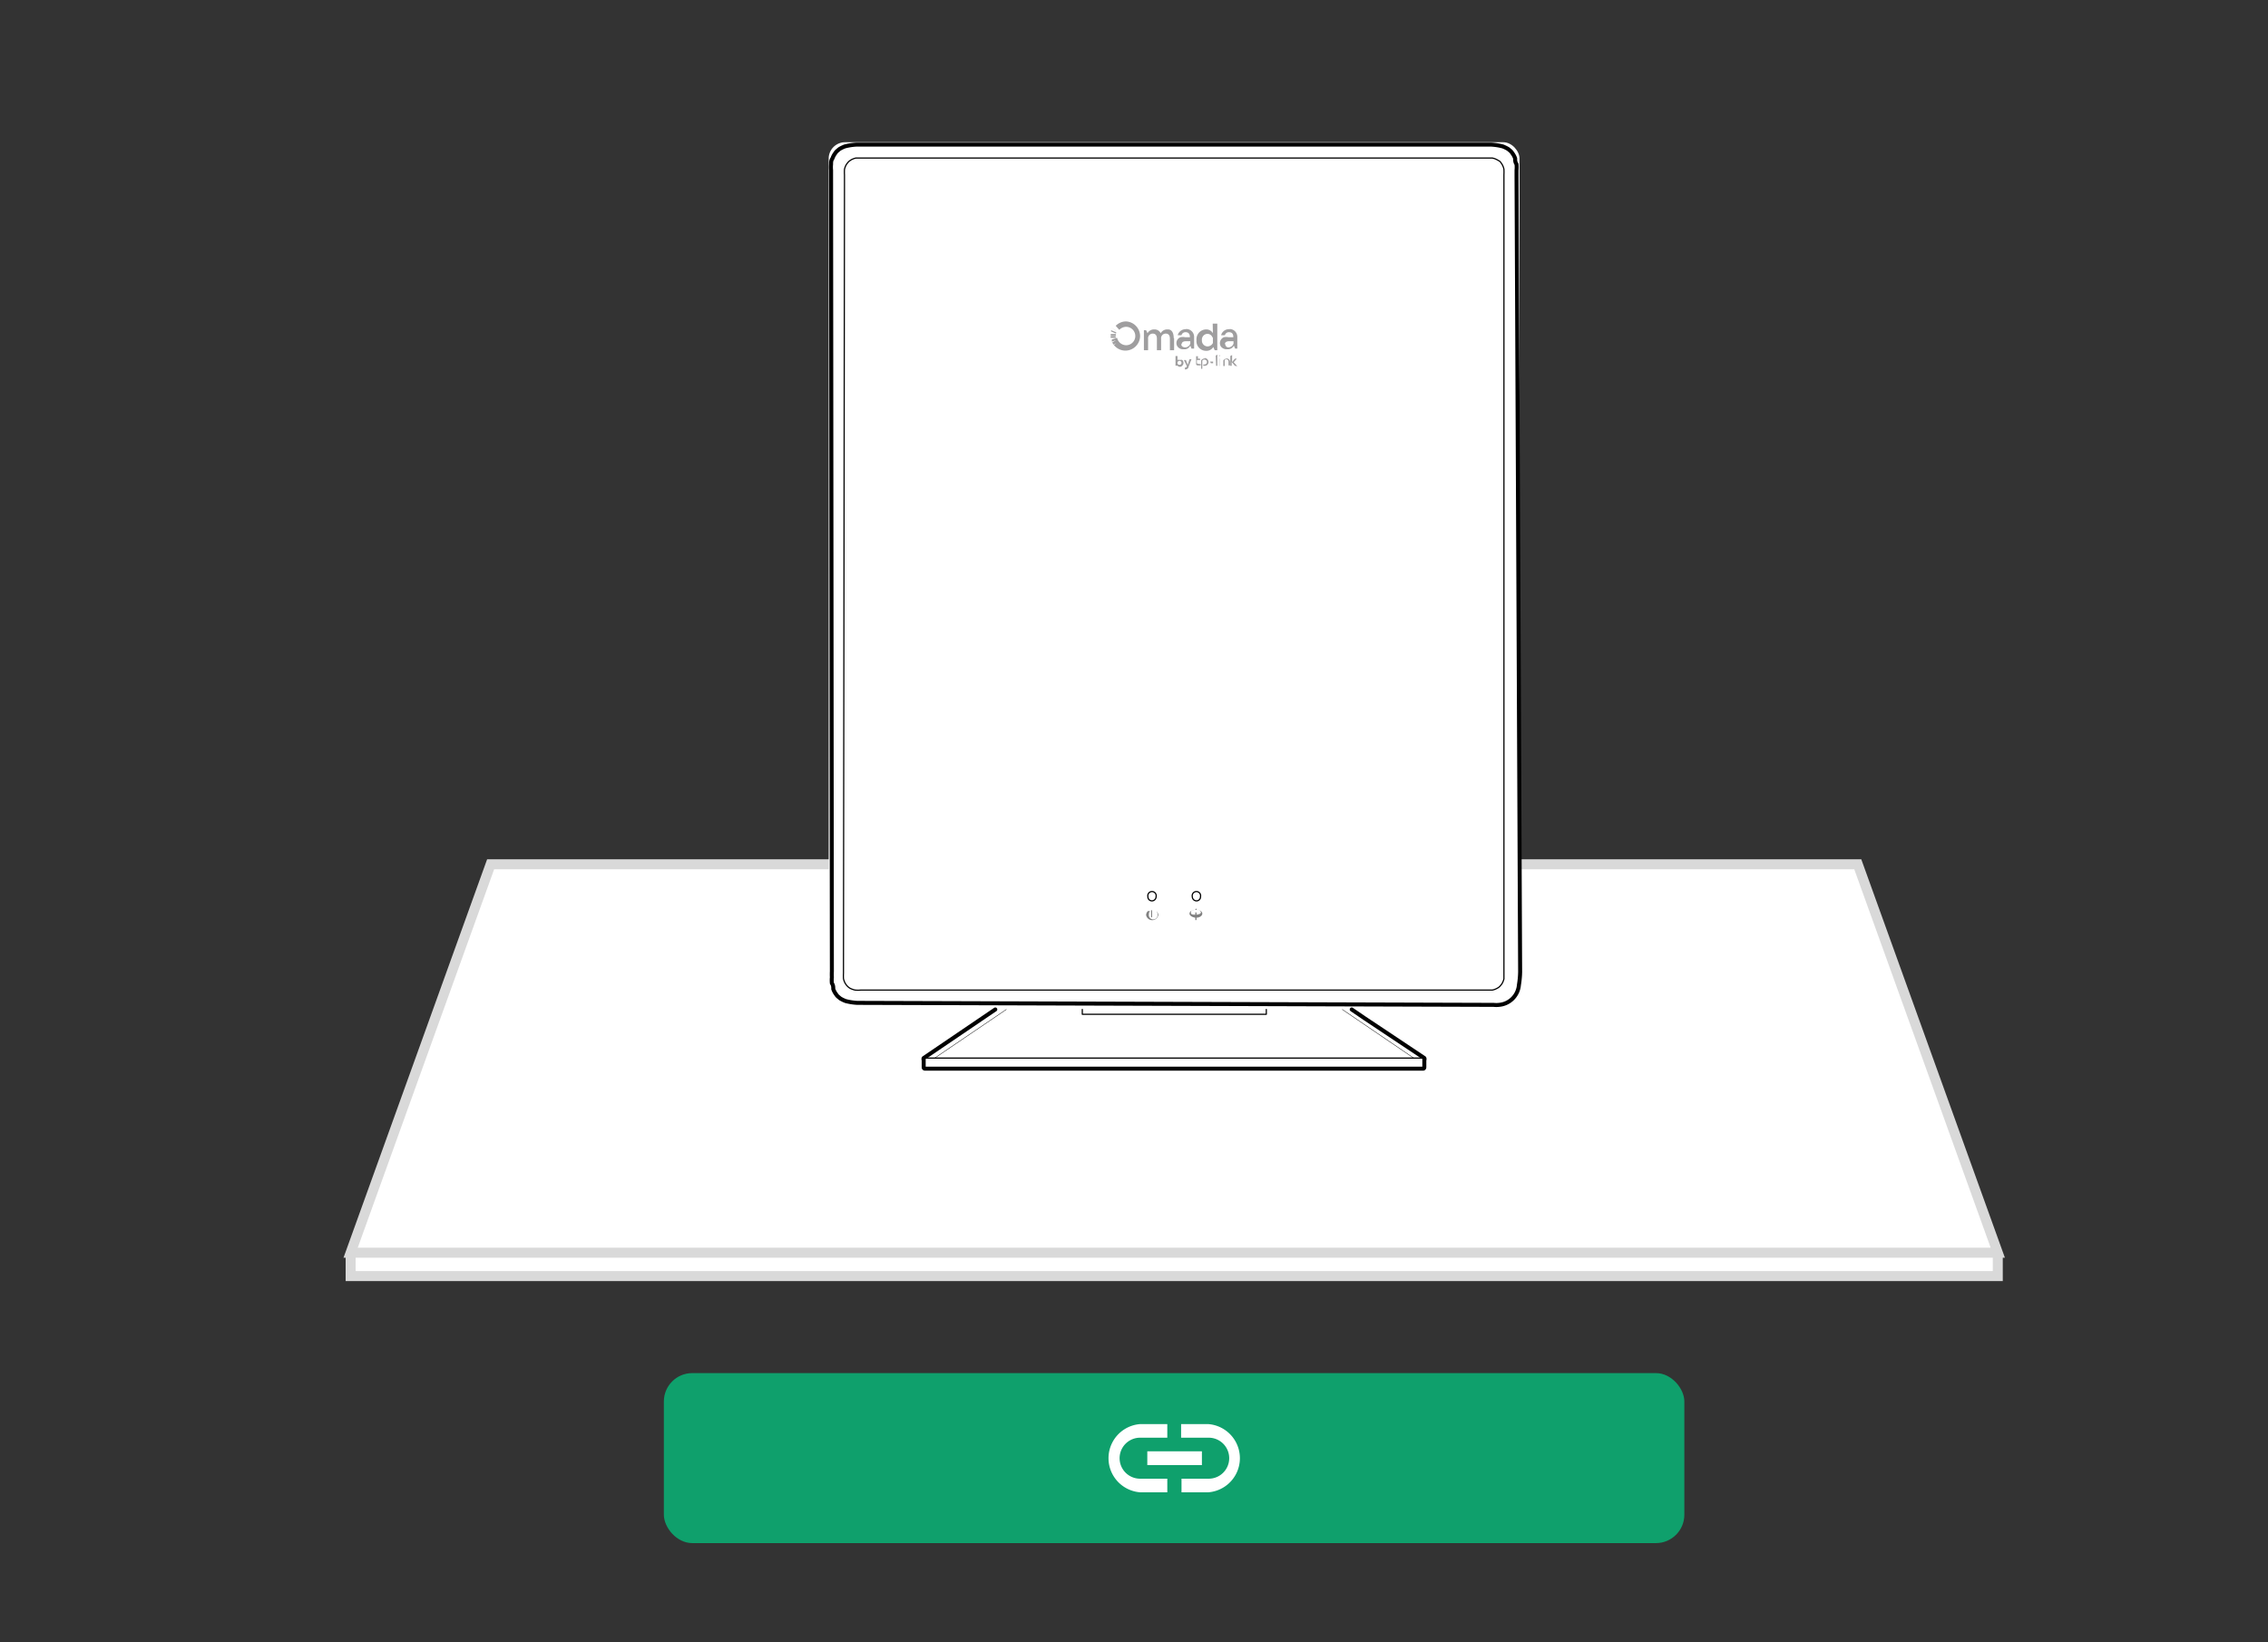
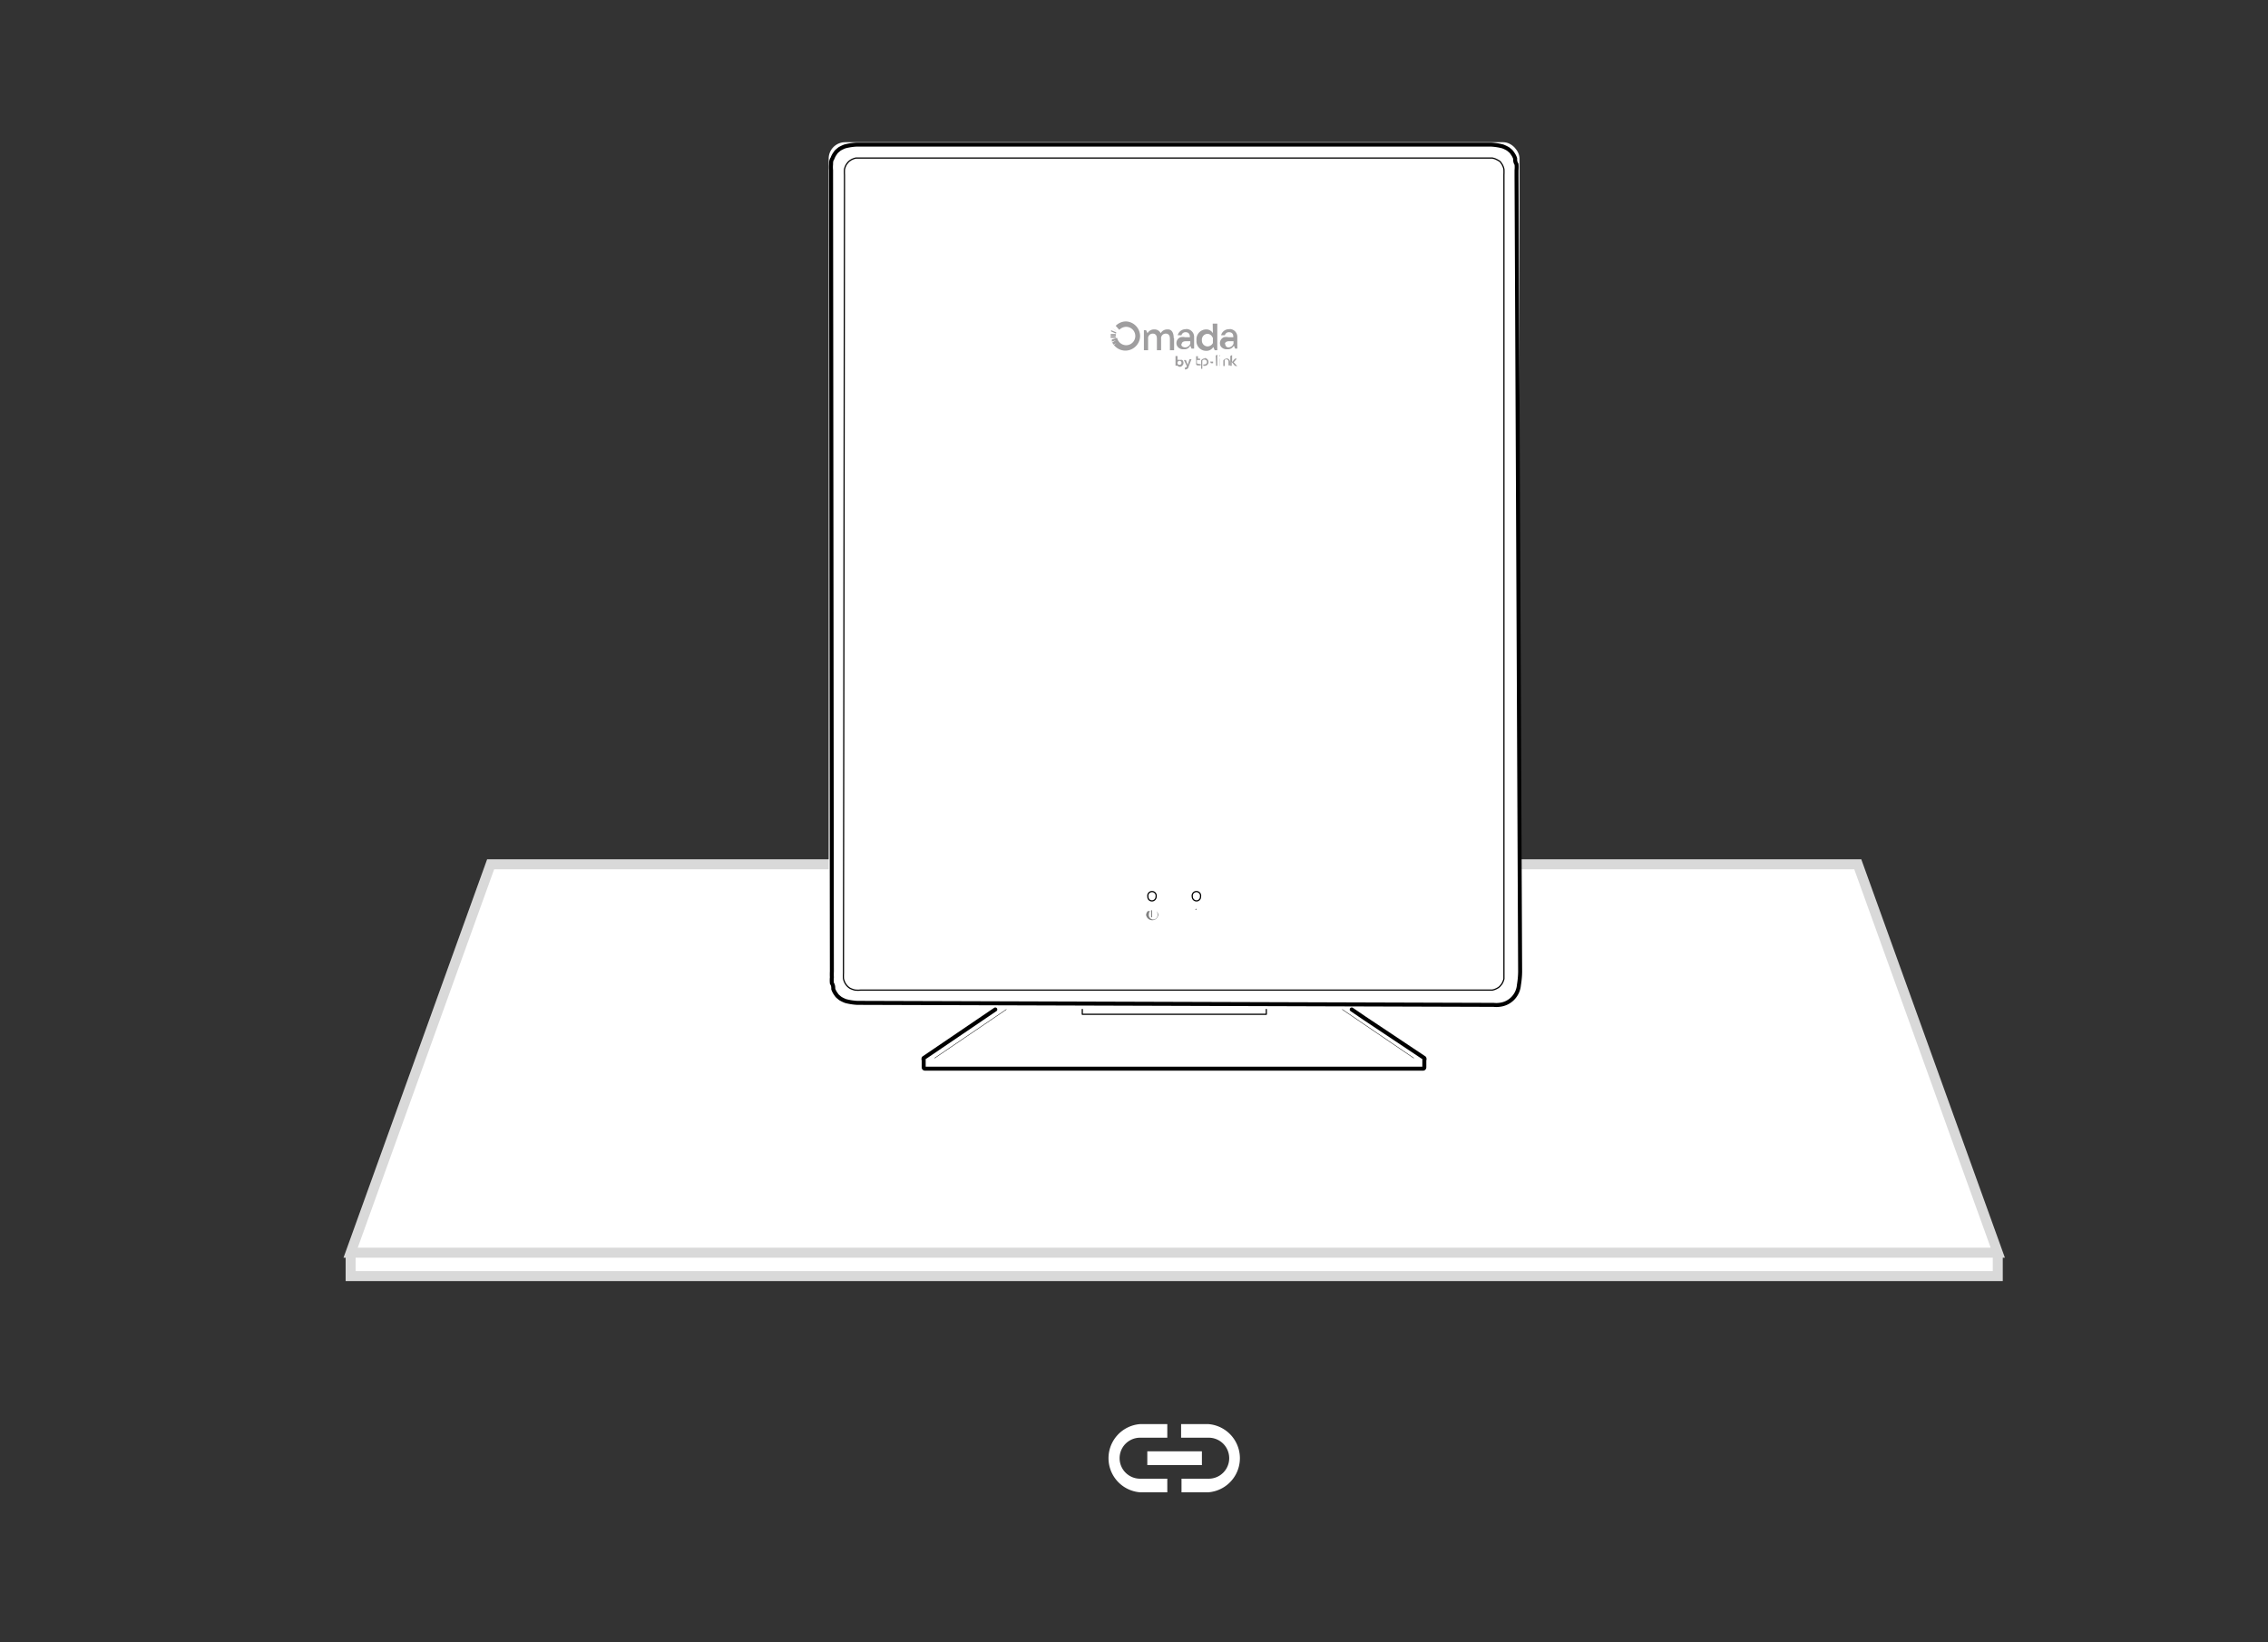
<svg xmlns="http://www.w3.org/2000/svg" id="图层_1" data-name="图层 1" viewBox="0 0 113.39 82.11">
  <rect x="0" y="0" width="113.39" height="82.11" fill="#333333" stroke="none" />
  <defs>
    <style>
      .cls-1, .cls-2, .cls-3 {
        fill: #fff;
      }

      .cls-1 {
        stroke: #d9d9d9;
        stroke-miterlimit: 10;
        stroke-width: 0.5px;
      }

      .cls-3, .cls-4, .cls-7 {
        stroke: #000;
        stroke-linecap: round;
        stroke-linejoin: round;
      }

      .cls-3 {
        stroke-width: 0.2px;
      }

      .cls-4, .cls-7 {
        fill: none;
      }

      .cls-4 {
        stroke-width: 0.06px;
      }

      .cls-5 {
        fill: gray;
      }

      .cls-6 {
        fill: #9f9e9f;
      }

      .cls-7 {
        stroke-width: 0.02px;
      }

      .cls-8 {
        fill: #0fa06c;
      }
    </style>
  </defs>
  <g>
    <g>
      <polyline class="cls-1" points="99.88 62.63 99.88 63.8 17.53 63.8 17.53 62.63" />
      <polygon class="cls-1" points="99.88 62.63 17.53 62.63 24.53 43.21 92.88 43.21 99.88 62.63" />
    </g>
    <g>
      <g>
        <rect class="cls-2" x="41.43" y="7.11" width="34.54" height="43.16" rx="0.82" />
        <g>
          <g>
            <g id="SPLINE">
              <path class="cls-3" d="M41.55,8.8c0-.09,0-.19,0-.29a1.53,1.53,0,0,1,0-.3c0-.1,0-.19.07-.29a.94.94,0,0,1,.14-.26.48.48,0,0,1,.09-.11l.12-.1a1.69,1.69,0,0,1,.27-.13,2.91,2.91,0,0,1,.58-.09H74.55a2.91,2.91,0,0,1,.58.09,1.69,1.69,0,0,1,.27.13l.12.1a.48.48,0,0,1,.09.11.94.94,0,0,1,.14.26c0,.1,0,.19.07.29a1.53,1.53,0,0,1,0,.3c0,.1,0,.2,0,.29L76,48.59a4.35,4.35,0,0,1-.06.65,1.09,1.09,0,0,1-1,1,1.15,1.15,0,0,1-.26,0l-31.82-.1a2.91,2.91,0,0,1-.58-.09,1.69,1.69,0,0,1-.27-.13l-.12-.1a.48.48,0,0,1-.09-.11.94.94,0,0,1-.14-.26c0-.1,0-.19-.07-.29a1.53,1.53,0,0,1,0-.3,2.81,2.81,0,0,1,0-.29Z" />
            </g>
            <g id="CIRCLE">
              <path class="cls-4" d="M59.61,44.83a.21.21,0,1,1,.41,0,.2.2,0,0,1-.2.21.21.21,0,0,1-.21-.21Z" />
            </g>
            <g id="CIRCLE-2" data-name="CIRCLE">
              <path class="cls-4" d="M57.39,44.83a.21.21,0,1,1,.41,0,.21.21,0,0,1-.21.21.2.2,0,0,1-.2-.21Z" />
            </g>
            <g id="SPLINE-2" data-name="SPLINE">
              <path class="cls-4" d="M42.17,48.07v.29c0,.09,0,.19,0,.29a2.7,2.7,0,0,0,0,.28.81.81,0,0,0,.11.27.71.71,0,0,0,.2.2,1,1,0,0,0,.27.1,1.45,1.45,0,0,0,.29,0H74.32l.29,0a.82.82,0,0,0,.26-.1.47.47,0,0,0,.12-.09l.09-.11a.85.85,0,0,0,.11-.26c0-.1,0-.2,0-.29s0-.39,0-.58V9.32c0-.19,0-.38,0-.58a2.7,2.7,0,0,0,0-.28.81.81,0,0,0-.11-.27L75,8.08A.94.94,0,0,0,74.87,8a.79.79,0,0,0-.27-.1l-.28,0H43.09l-.29,0a.82.82,0,0,0-.26.1.94.94,0,0,0-.12.09l-.09.11a.81.81,0,0,0-.11.27,2.7,2.7,0,0,0,0,.28c0,.2,0,.39,0,.58Z" />
            </g>
          </g>
          <g>
            <g>
-               <path class="cls-5" d="M59.71,45.49c-.14,0-.24.1-.24.19s.13.18.29.2V46s0,0,.06,0a0,0,0,0,0,0,0v-.12c.16,0,.29-.1.29-.2s-.1-.17-.24-.19v0c.1,0,.17.08.17.13s-.09.1-.22.11v-.11a0,0,0,0,0,0,0s-.06,0-.06,0v.11c-.13,0-.22,0-.22-.11s.07-.11.17-.13Z" />
              <path class="cls-5" d="M59.82,45.43a.06.06,0,0,0-.06.06s0,0,.06,0a0,0,0,0,0,0,0A.06.06,0,0,0,59.82,45.43Z" />
            </g>
            <g>
              <path class="cls-5" d="M57.6,45.86a0,0,0,0,0,0,0v-.35a0,0,0,0,0,0,0,0,0,0,0,0-.05,0v.35S57.57,45.86,57.6,45.86Z" />
              <path class="cls-5" d="M57.39,45.55h0a.29.29,0,0,0-.09.2.31.31,0,0,0,.61,0,.26.26,0,0,0-.1-.2h0s0,0,0,0a0,0,0,0,0,0,0s0,0,0,0h0a.2.2,0,0,1,.06.15.22.22,0,1,1-.43,0,.2.2,0,0,1,.06-.15h0s0,0,0,0a0,0,0,0,0,0,0s0,0,0,0" />
            </g>
          </g>
          <path id="Omada_by_tp-link" data-name="Omada by tp-link" class="cls-6" d="M61,17.75a0,0,0,0,0-.05.05s0,0,0,0H61s0,0,0,0a.06.06,0,0,0-.06-.05m-.4.41h.11v-.08h-.15Zm1.32.15-.18-.2.16-.18h-.1l-.14.17v-.35l-.09.05v.49s0,0,0,0h.07v-.19l.16.19Zm-.87,0v-.38H61v.36s0,0,0,0Zm-.75-.39a.23.23,0,0,0-.19.1v.42l0,0h.06v-.41a.13.13,0,0,1,.11-.05.12.12,0,0,1,0,.24h-.06v.07h.06a.19.19,0,0,0,.2-.19.2.2,0,0,0-.2-.2m-.38.27V18H60v-.07h-.11v-.12l-.09,0v.35c0,.07,0,.11.12.11h.11v-.07H60s-.05,0-.05,0m1.39-.27a.21.21,0,0,0-.18.09v.28s0,0,0,0h.07V18a.11.11,0,0,1,.19.07v.2h.08V18.1a.18.18,0,0,0-.18-.18m-.52.37s0,0,0,0h.06v-.56l-.08.05ZM59.11,18a.2.2,0,0,1,.06.14.18.18,0,0,1-.06.14.15.15,0,0,1-.24,0v0h-.1V17.8h.1V18a.13.13,0,0,1,.12,0A.17.17,0,0,1,59.11,18Zm-.14.24a.1.1,0,1,0-.1-.1A.09.09,0,0,0,59,18.23Zm.5-.28h.1l-.14.36a.17.17,0,0,1-.19.15v-.09a.1.1,0,0,0,.1-.07L59.19,18h.1l.09.24Zm2-1.5a.4.4,0,0,0-.42.3h0l.19,0a0,0,0,0,0,0,0,.2.2,0,0,1,.21-.15c.22,0,.21.2.21.25h-.24a.59.59,0,0,0-.23,0,.32.32,0,0,0-.16.45.35.35,0,0,0,.33.15.34.34,0,0,0,.33-.18l.06.15a0,0,0,0,0,0,0h.11a0,0,0,0,0,0,0v-.61A.39.39,0,0,0,61.49,16.45Zm-.23.75c0-.11.1-.15.21-.15h.22v.12a.28.28,0,0,1-.26.19A.16.16,0,0,1,61.26,17.2Zm-.6-.55a.38.38,0,0,0-.35-.19.49.49,0,0,0-.47.54.48.48,0,0,0,.47.53.4.4,0,0,0,.37-.19l.07.16a0,0,0,0,0,0,0h.13V16.18h-.23Zm0,.22v.27a.31.31,0,0,1-.27.17.29.29,0,0,1-.28-.31.29.29,0,0,1,.28-.32A.28.28,0,0,1,60.62,16.87Zm-1.33-.42a.41.41,0,0,0-.43.3h0l.19,0a0,0,0,0,0,0,0,.2.2,0,0,1,.21-.15c.21,0,.21.2.21.25h-.24a.56.56,0,0,0-.23,0,.31.31,0,0,0-.16.45.34.34,0,0,0,.33.15.31.31,0,0,0,.32-.18l.06.15h.13a0,0,0,0,0,0,0v-.61A.39.39,0,0,0,59.29,16.45Zm-.23.75c0-.11.1-.15.21-.15h.22v.12a.28.28,0,0,1-.26.19C59.13,17.36,59.05,17.3,59.06,17.2Zm-.38-.3v.6a0,0,0,0,1,0,0h-.21a0,0,0,0,1,0,0v-.58c0-.16-.07-.25-.2-.25a.23.23,0,0,0-.24.26v.57a0,0,0,0,1,0,0h-.21a0,0,0,0,1,0,0v-.58c0-.16-.07-.25-.21-.25a.23.23,0,0,0-.23.26v.57a0,0,0,0,1,0,0h-.21a0,0,0,0,1,0,0v-1s0,0,0,0h.11a0,0,0,0,1,0,0l.07.15a.37.37,0,0,1,.34-.19.34.34,0,0,1,.32.19.37.37,0,0,1,.35-.19C58.56,16.46,58.68,16.61,58.68,16.9ZM57,16.8a.74.74,0,0,1-.74.73.74.74,0,0,1-.57-.28l.12-.1-.14.08a.6.6,0,0,1-.06-.11l.18-.11-.2.07a.49.49,0,0,1,0-.11l.26-.08a.47.47,0,0,0,.45.37.46.46,0,0,0,0-.92.49.49,0,0,0-.34.15l-.18-.2a.73.73,0,0,1,.52-.22A.74.74,0,0,1,57,16.8Zm-1.2,0h0l-.27,0a.28.28,0,0,0,0,.09l.27,0S55.77,16.83,55.77,16.8Zm0-.1-.27,0s0,.05,0,.08l.27,0S55.78,16.73,55.78,16.7Zm0-.09-.25-.1a.14.14,0,0,0,0,.06l.25.11S55.8,16.63,55.81,16.61Zm0-.08-.22-.15,0,0,.22.16Z" />
        </g>
      </g>
      <g>
        <path class="cls-3" d="M67.58,50.47l.63.43,3,2a.12.12,0,0,1,0,.1l0,.36s0,.07-.07.07H46.25s-.07,0-.07-.07l0-.36a.12.12,0,0,1,0-.1l3.58-2.43" />
-         <path class="cls-4" d="M71.16,52.9H46.27" />
        <path class="cls-7" d="M67.11,50.47l3.57,2.43" />
        <path class="cls-4" d="M63.31,50.47v.24H54.11v-.24" />
        <path class="cls-7" d="M50.31,50.47,46.73,52.9" />
      </g>
    </g>
  </g>
  <g>
-     <rect class="cls-8" x="33.19" y="68.65" width="51.02" height="8.5" rx="1.42" />
    <path class="cls-2" d="M58.36,74.61H57a1.71,1.71,0,0,1,0-3.41h1.36v.68H57a1,1,0,0,0,0,2.05h1.36Zm-1-1.36v-.69h2.73v.69Zm1.71,1.36v-.68h1.36a1,1,0,0,0,0-2.05H59.05V71.2h1.36a1.71,1.71,0,0,1,0,3.41Z" />
  </g>
</svg>